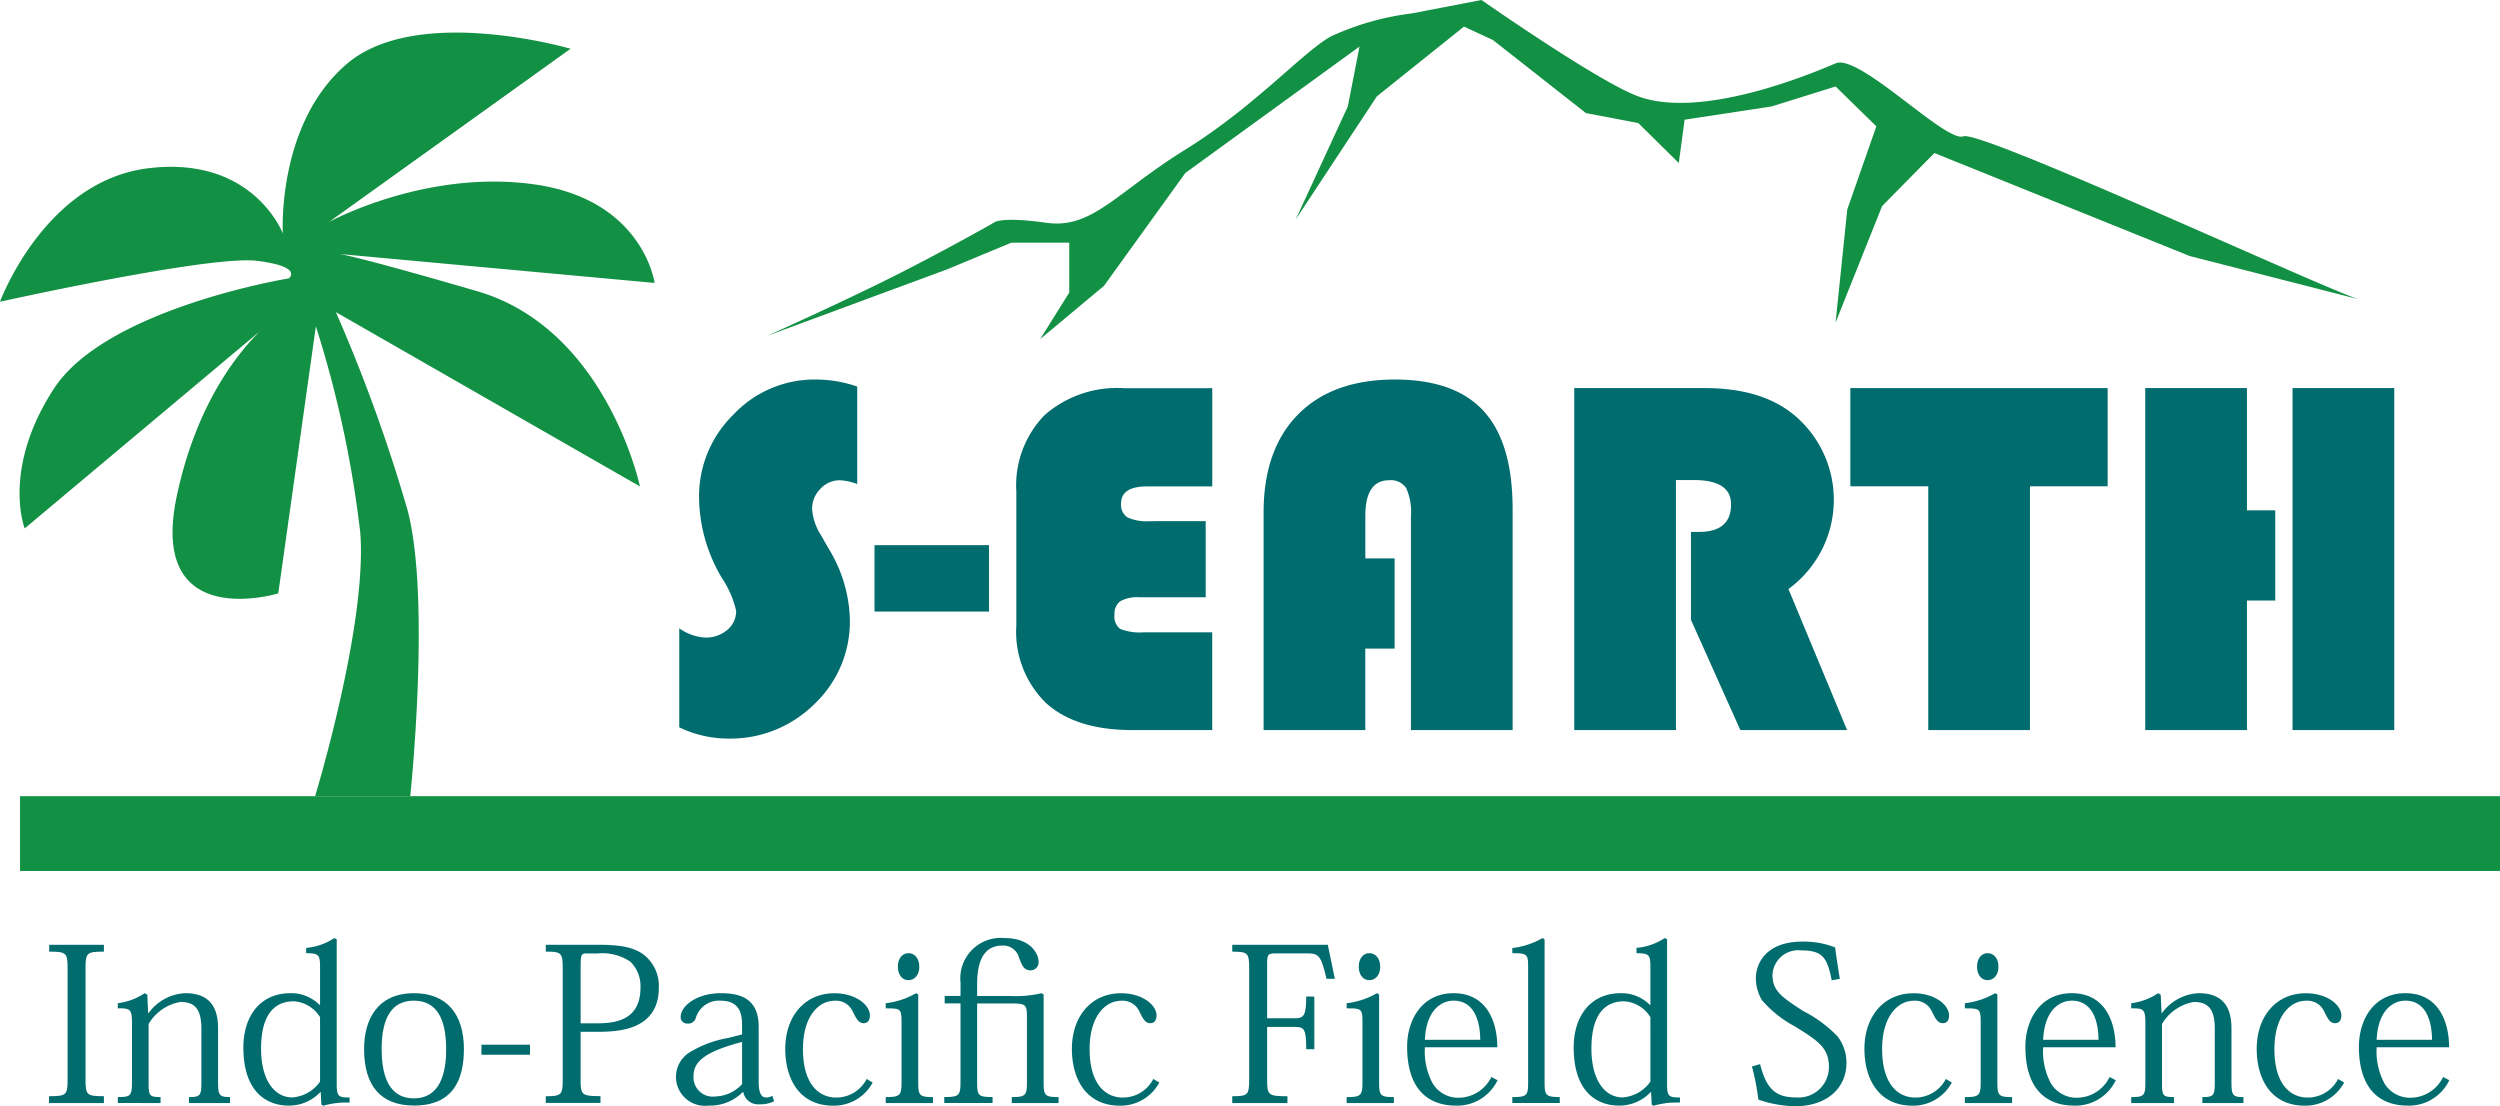
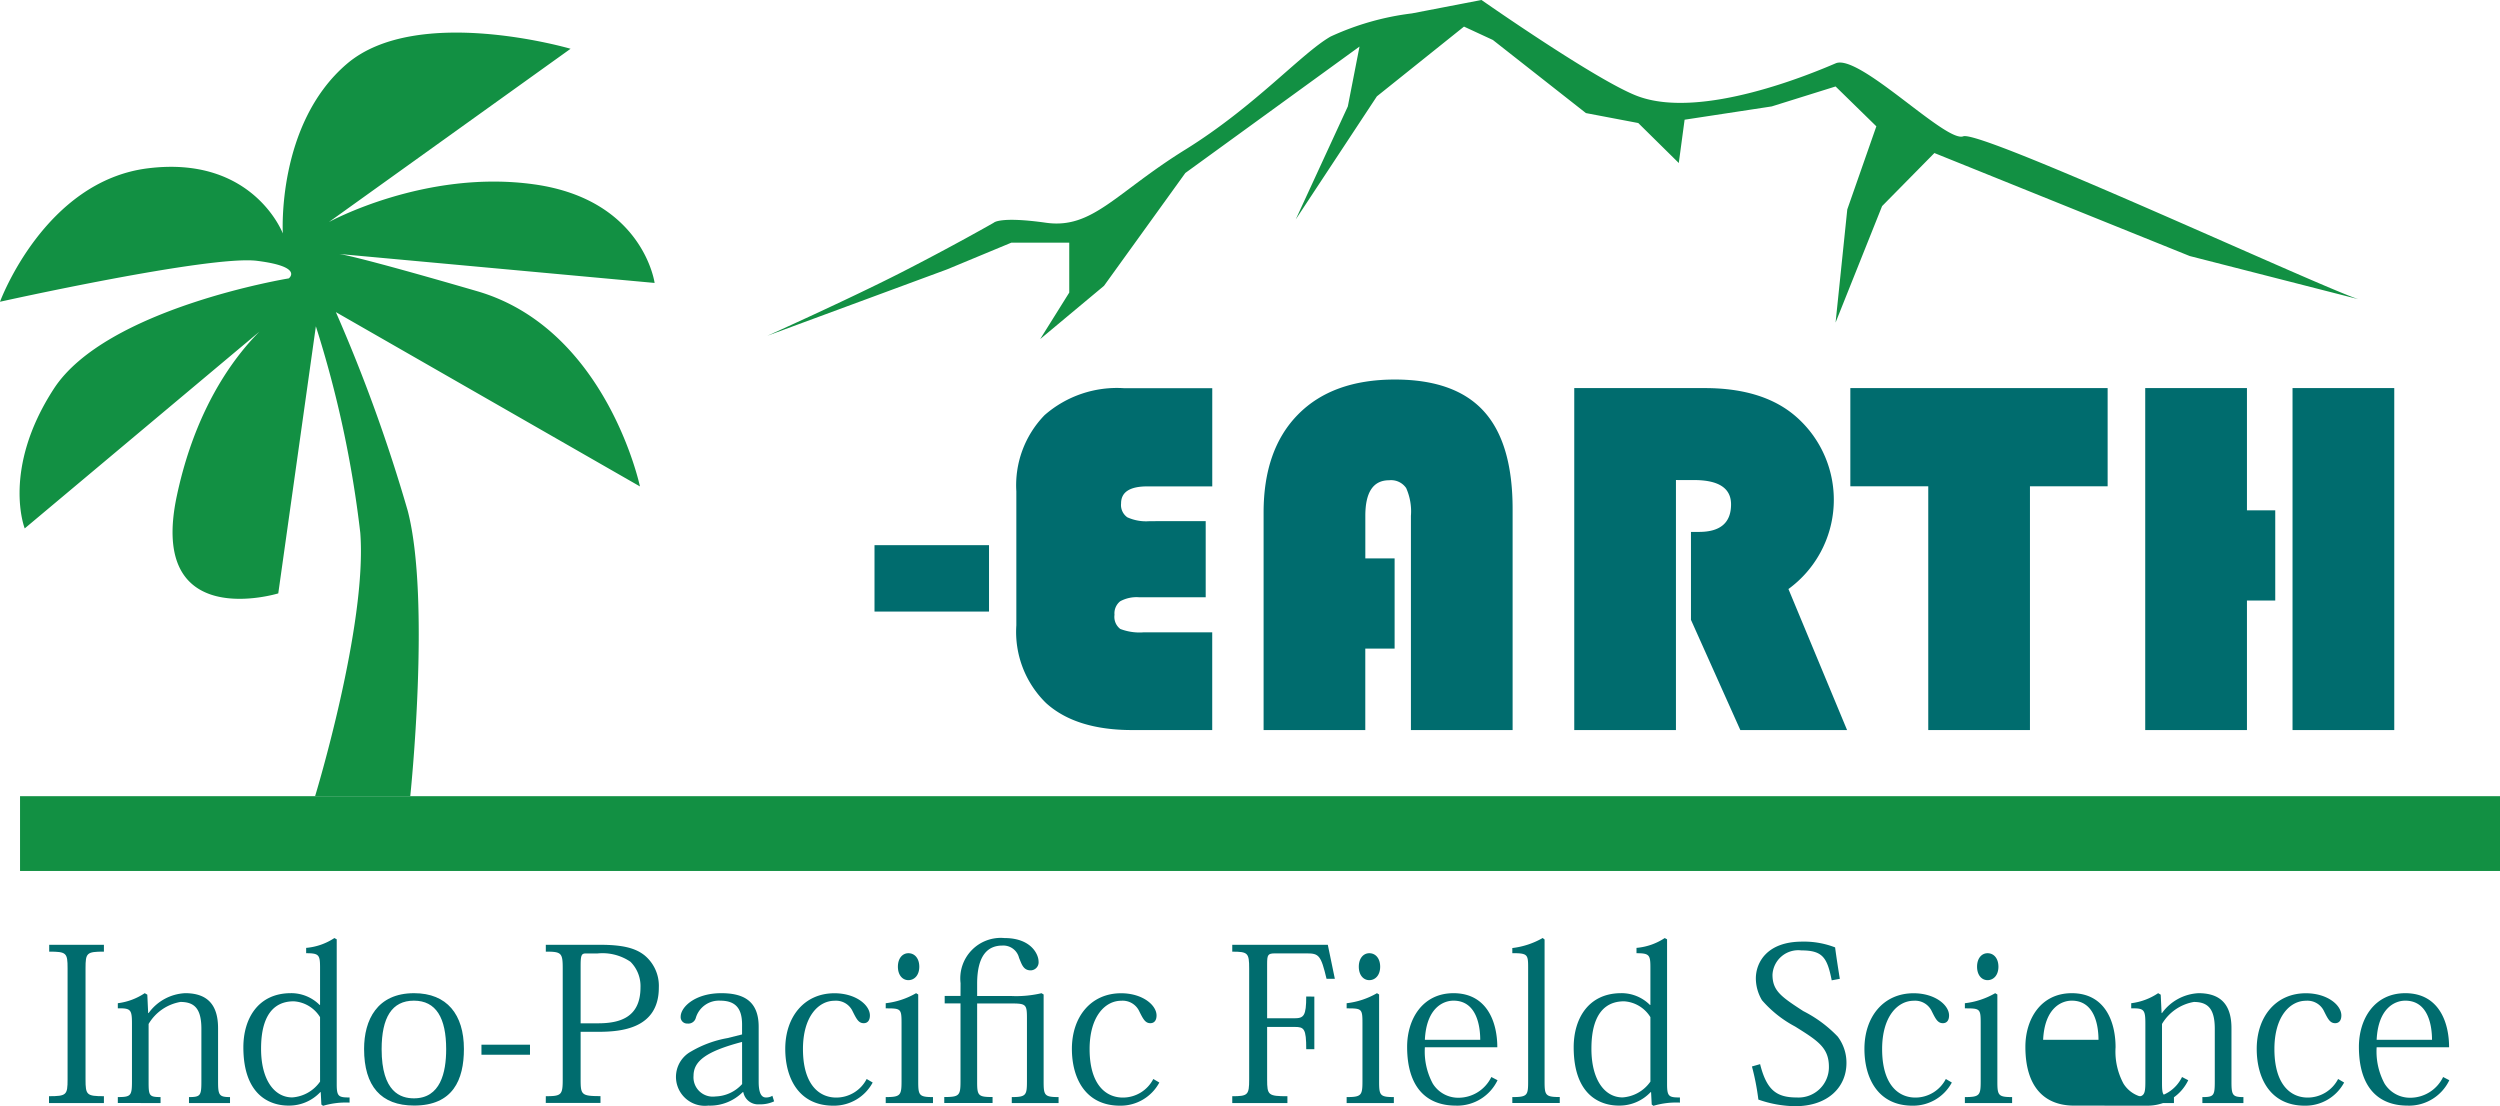
<svg xmlns="http://www.w3.org/2000/svg" width="194.389" height="86.017" viewBox="0 0 194.389 86.017">
  <defs>
    <clipPath id="a">
      <rect width="194.389" height="86.017" fill="none" />
    </clipPath>
  </defs>
  <g style="isolation:isolate">
    <rect width="192.831" height="5.815" transform="translate(1.558 61.908)" fill="#129043" />
    <g clip-path="url(#a)">
      <path d="M31.9,73.03s1.61-15.277-.2-22.205a125.052,125.052,0,0,0-5.584-15.435L49.76,48.944S47.168,36.692,37.1,33.763s-10.792-2.9-10.792-2.9L50.9,33.121s-.876-6.473-9.357-7.664-15.975,2.933-15.975,2.933L44.365,14.913s-11.93-3.5-17.4,1.179-4.974,13.181-4.974,13.181S19.7,23.219,11.565,24.2C3.461,25.163,0,34.584,0,34.584S16.294,30.955,19.969,31.4c3.687.459,2.486,1.367,2.486,1.367S8.233,35.09,4.176,41.365C.117,47.623,1.922,52.208,1.922,52.208L22.1,35.291S16.012,39,13.747,49.688s7.89,7.572,7.89,7.572l2.923-20.767a85.018,85.018,0,0,1,3.454,16.058C28.565,59.711,24.5,73.03,24.5,73.03Z" transform="translate(0 -11.121)" fill="#129043" />
-       <path d="M298.58,159.638v7.577a4.474,4.474,0,0,0-1.324-.294,2.068,2.068,0,0,0-1.539.664,2.209,2.209,0,0,0-.644,1.6,4.374,4.374,0,0,0,.7,2.024l.6,1.052a11.019,11.019,0,0,1,1.636,5.493,8.82,8.82,0,0,1-2.755,6.566,9.275,9.275,0,0,1-6.732,2.688,8.841,8.841,0,0,1-3.779-.875v-7.7a3.866,3.866,0,0,0,2.006.72,2.563,2.563,0,0,0,1.726-.592,1.888,1.888,0,0,0,.691-1.49,7.59,7.59,0,0,0-1.111-2.553,12.5,12.5,0,0,1-1.773-6.234,8.9,8.9,0,0,1,2.679-6.476,8.664,8.664,0,0,1,6.4-2.719,9.775,9.775,0,0,1,3.213.547" transform="translate(-231.927 -129.579)" fill="#006c6e" />
      <rect width="8.904" height="5.163" transform="translate(67.998 42.39)" fill="#006c6e" />
      <path d="M440.721,173.015v5.922h-5.161a2.652,2.652,0,0,0-1.49.312,1.2,1.2,0,0,0-.44,1.05,1.176,1.176,0,0,0,.449,1.1,4.162,4.162,0,0,0,1.831.262h5.318v7.6h-6.213q-4.386,0-6.7-2.093a7.732,7.732,0,0,1-2.318-6.049V170.7a7.824,7.824,0,0,1,2.192-5.922,8.54,8.54,0,0,1,6.164-2.1h6.878v7.636h-5.044q-2.047,0-2.046,1.324a1.168,1.168,0,0,0,.487,1.081,3.527,3.527,0,0,0,1.734.3Z" transform="translate(-346.971 -132.495)" fill="#006c6e" />
      <path d="M539.832,173v7.012h-2.28v6.332h-7.907v-16.91q0-4.907,2.677-7.625t7.53-2.719q4.675,0,6.916,2.466t2.239,7.607v17.181H541.1V169.689a4.451,4.451,0,0,0-.37-2.161,1.422,1.422,0,0,0-1.324-.606q-1.851,0-1.851,2.767V173Z" transform="translate(-431.393 -129.579)" fill="#006c6e" />
      <path d="M667.766,169.82v19.441h-7.907v-26.59h10.149q4.635,0,7.187,2.3a8.586,8.586,0,0,1-.682,13.324l4.56,10.968h-8.3l-3.839-8.572v-6.837h.624q2.494,0,2.493-2.143,0-1.888-2.883-1.889Z" transform="translate(-537.452 -132.495)" fill="#006c6e" />
      <path d="M789.547,170.307v18.954H781.64V170.307h-6.059v-7.636h20.006v7.636Z" transform="translate(-631.707 -132.495)" fill="#006c6e" />
      <path d="M909.29,172.176v7.014h-2.2v10.07h-7.91v-26.59h7.91v9.505Zm9.254,17.085h-7.91v-26.59h7.91Z" transform="translate(-732.377 -132.495)" fill="#006c6e" />
      <path d="M445.359,23.263C442.2,22.228,416,10.081,414.644,10.6c-1.343.523-8.1-6.455-9.922-5.675s-10.383,4.386-15.343,2.571C386.295,6.378,377.184,0,377.184,0l-5.415,1.044a21.128,21.128,0,0,0-6.319,1.8c-2.265,1.3-5.882,5.431-11.291,8.788-5.427,3.364-7.221,6.2-10.838,5.689s-4.064,0-4.064,0-3.143,1.8-7.221,3.882c-4.06,2.068-10.378,4.906-10.378,4.906l13.981-5.166,4.986-2.072h4.505v3.88l-2.259,3.614,4.96-4.138,6.326-8.776L367.7,3.621l-.909,4.655-4.052,8.79,6.311-9.573,6.774-5.424,2.247,1.041,7.234,5.684,4.07.774,3.15,3.108.453-3.367,6.774-1.033,4.965-1.552,3.17,3.1-2.26,6.461-.91,8.795,3.617-9.053L412.4,11.9l19.855,8.009Z" transform="translate(-261.99 -0.001)" fill="#129043" />
      <path d="M20.536,407.819c1.362,0,1.445-.1,1.445-1.3v-8.641c0-1.2-.083-1.3-1.429-1.3v-.532h4.254v.532c-1.346,0-1.429.1-1.429,1.3v8.641c0,1.2.083,1.3,1.429,1.3v.532h-4.27Z" transform="translate(-16.726 -322.583)" fill="#006c6e" />
      <path d="M51.779,417.847A3.725,3.725,0,0,1,54.62,416.3c1.862,0,2.56,1.048,2.56,2.726v4.153c0,1.048.083,1.2.929,1.2v.464H54.918v-.464c.9,0,.965-.117.965-1.23v-4.073c0-1.546-.516-2.094-1.629-2.094a3.586,3.586,0,0,0-2.475,1.712v4.47c0,1.1.031,1.214.929,1.214v.464H49.385v-.464c1.014,0,1.1-.1,1.1-1.23v-4.488c0-1.081-.1-1.2-1.1-1.18v-.4a4.833,4.833,0,0,0,2.093-.781l.2.117.067,1.429Z" transform="translate(-40.224 -339.075)" fill="#006c6e" />
      <path d="M107.957,398.388v-2.91c0-.981-.083-1.113-1.081-1.113v-.415a4.7,4.7,0,0,0,2.195-.765l.182.1v11.266c0,.965.15,1.03,1,1.03v.4a6.259,6.259,0,0,0-2.062.249l-.132-.1-.049-.965h-.034a3.325,3.325,0,0,1-2.475,1.048c-1.38,0-3.507-.747-3.507-4.537,0-2.21,1.131-4.205,3.7-4.205a3.124,3.124,0,0,1,2.228.915Zm0,.947a2.59,2.59,0,0,0-2.044-1.23c-2.376,0-2.542,2.542-2.542,3.7,0,2.376,1.012,3.772,2.426,3.772a2.884,2.884,0,0,0,2.161-1.23Z" transform="translate(-83.071 -320.247)" fill="#006c6e" />
      <path d="M152.613,420.638c0-2.244,1-4.337,3.889-4.337,2.56,0,3.873,1.663,3.873,4.337,0,2.394-.848,4.4-3.873,4.4-2.576,0-3.889-1.512-3.889-4.4m1.364.018c0,3.339,1.479,3.821,2.509,3.821,2.06,0,2.509-1.995,2.509-3.821,0-2.428-.781-3.774-2.509-3.774-1.712,0-2.509,1.313-2.509,3.774" transform="translate(-124.303 -339.075)" fill="#006c6e" />
      <rect width="3.774" height="0.781" transform="translate(37.436 81.231)" fill="#006c6e" />
      <path d="M228.781,407.819c1.214,0,1.315-.1,1.315-1.3v-8.641c0-1.2-.1-1.3-1.315-1.3v-.532H233c1.844,0,2.791.283,3.474.833a3.077,3.077,0,0,1,1.095,2.493c0,3.24-3.007,3.44-4.735,3.44h-1.346v3.7c0,1.2.065,1.3,1.544,1.3v.532h-4.254Zm4.057-5.668c1.661,0,3.305-.431,3.305-2.791a2.672,2.672,0,0,0-.781-1.995,3.873,3.873,0,0,0-2.558-.646h-.916c-.348,0-.4.166-.4,1v4.436Z" transform="translate(-186.341 -322.583)" fill="#006c6e" />
      <path d="M288.494,418.744c0-1.214-.467-1.862-1.7-1.862a1.874,1.874,0,0,0-1.894,1.331.6.6,0,0,1-.648.449.5.5,0,0,1-.532-.532c0-.747,1.113-1.829,3.157-1.829,1.678,0,2.908.565,2.908,2.609v4.27c0,.833.184,1.23.566,1.23a.922.922,0,0,0,.5-.132l.135.433a2.531,2.531,0,0,1-1.147.231,1.167,1.167,0,0,1-1.248-.947h-.049a3.607,3.607,0,0,1-2.677,1.048,2.249,2.249,0,0,1-1.344-4.205,8.514,8.514,0,0,1,2.841-1.046l1.131-.283Zm0,1.346c-2.843.747-3.774,1.512-3.774,2.641a1.5,1.5,0,0,0,1.7,1.6,2.9,2.9,0,0,0,2.078-.963Z" transform="translate(-230.794 -339.075)" fill="#006c6e" />
      <path d="M335.941,423.248a3.42,3.42,0,0,1-3.058,1.8c-2.677,0-3.74-2.127-3.74-4.42,0-2.493,1.481-4.322,3.824-4.322,1.66,0,2.758.915,2.758,1.728,0,.366-.166.6-.482.6-.4,0-.563-.332-.864-.931a1.422,1.422,0,0,0-1.4-.814c-1.245,0-2.459,1.214-2.459,3.756,0,2.708,1.214,3.772,2.592,3.772a2.659,2.659,0,0,0,2.361-1.445Z" transform="translate(-268.085 -339.075)" fill="#006c6e" />
      <path d="M373.787,402.757v6.763c0,1.079.067,1.214,1.147,1.214v.465H371.26v-.465c1.147,0,1.23-.135,1.23-1.23v-4.537c0-1.115-.065-1.131-1.23-1.131v-.4a6.062,6.062,0,0,0,2.361-.781Zm.083-2.161c0,.664-.381,1.046-.848,1.046-.449,0-.815-.382-.815-1.046s.366-1.048.815-1.048c.516,0,.848.433.848,1.048" transform="translate(-302.39 -325.43)" fill="#006c6e" />
      <path d="M397.078,396.692a3.149,3.149,0,0,1,3.406-3.507c2.127,0,2.659,1.313,2.659,1.813a.627.627,0,0,1-.615.7c-.581,0-.7-.5-.9-.965a1.259,1.259,0,0,0-1.3-.963c-1.113,0-1.961.729-1.961,2.973v.947h2.61a8.521,8.521,0,0,0,2.394-.216l.166.1v6.763c0,1.079.065,1.214,1.162,1.214v.464h-3.639v-.464c1.113,0,1.18-.15,1.18-1.23v-4.887c0-1.1-.067-1.162-1.263-1.162h-2.61V404.4c0,1.046.1,1.147,1.2,1.147v.464h-3.756v-.464c1.18,0,1.263-.117,1.263-1.248v-6.032h-1.23v-.583h1.23Z" transform="translate(-322.389 -320.247)" fill="#006c6e" />
      <path d="M456.1,423.248a3.42,3.42,0,0,1-3.058,1.8c-2.677,0-3.741-2.127-3.741-4.42,0-2.493,1.481-4.322,3.824-4.322,1.66,0,2.758.915,2.758,1.728,0,.366-.166.6-.482.6-.4,0-.563-.332-.864-.931a1.422,1.422,0,0,0-1.4-.814c-1.245,0-2.459,1.214-2.459,3.756,0,2.708,1.214,3.772,2.592,3.772a2.659,2.659,0,0,0,2.361-1.445Z" transform="translate(-365.955 -339.075)" fill="#006c6e" />
      <path d="M522.891,400.075v4.088h-.63c0-1.6-.166-1.73-.9-1.73H519.22v4.088c0,1.214.083,1.3,1.577,1.3v.532h-4.288v-.532c1.214,0,1.315-.1,1.315-1.3v-8.641c0-1.2-.1-1.3-1.315-1.3v-.532h7.43l.547,2.643h-.646c-.433-1.829-.6-1.977-1.53-1.977h-2.475c-.565,0-.615.115-.615.846v4.2h2.127c.731,0,.913-.2.913-1.694Z" transform="translate(-420.694 -322.583)" fill="#006c6e" />
      <path d="M566.981,402.757v6.763c0,1.079.067,1.214,1.147,1.214v.465h-3.671v-.465c1.147,0,1.23-.135,1.23-1.23v-4.537c0-1.115-.067-1.131-1.23-1.131v-.4a6.064,6.064,0,0,0,2.358-.781Zm.083-2.161c0,.664-.381,1.046-.846,1.046-.449,0-.815-.382-.815-1.046s.366-1.048.815-1.048c.514,0,.846.433.846,1.048" transform="translate(-459.748 -325.43)" fill="#006c6e" />
      <path d="M593.6,425.043c-2.278,0-3.79-1.414-3.79-4.571,0-2.161,1.2-4.171,3.606-4.171,2.56,0,3.406,2.177,3.406,4.205h-5.632a5.259,5.259,0,0,0,.615,2.825,2.324,2.324,0,0,0,1.977,1.1,2.845,2.845,0,0,0,2.576-1.613l.482.251a3.479,3.479,0,0,1-3.157,1.977Zm1.894-5.118c0-1.048-.267-3.043-2.078-3.043-.83,0-2.111.6-2.226,3.043Z" transform="translate(-480.398 -339.075)" fill="#006c6e" />
      <path d="M633.9,405.551c1.18,0,1.23-.135,1.23-1.23v-8.859c0-1-.049-1.1-1.23-1.1v-.4a6.15,6.15,0,0,0,2.361-.781l.148.117v11.035c0,1.079.067,1.214,1.18,1.214v.464H633.9Z" transform="translate(-516.309 -320.247)" fill="#006c6e" />
      <path d="M665.583,398.388v-2.91c0-.981-.083-1.113-1.081-1.113v-.415a4.7,4.7,0,0,0,2.195-.765l.182.1v11.266c0,.965.15,1.03,1,1.03v.4a6.259,6.259,0,0,0-2.062.249l-.132-.1-.049-.965H665.6a3.325,3.325,0,0,1-2.475,1.048c-1.38,0-3.507-.747-3.507-4.537,0-2.21,1.131-4.205,3.7-4.205a3.124,3.124,0,0,1,2.228.915Zm0,.947a2.59,2.59,0,0,0-2.044-1.23c-2.376,0-2.542,2.542-2.542,3.7,0,2.376,1.012,3.772,2.426,3.772a2.884,2.884,0,0,0,2.161-1.23Z" transform="translate(-537.255 -320.247)" fill="#006c6e" />
      <path d="M734.979,404.232c.514,2.06,1.313,2.592,2.859,2.592a2.36,2.36,0,0,0,2.491-2.376c0-1.494-.846-2.026-2.625-3.139a8.934,8.934,0,0,1-2.576-2.044,3.32,3.32,0,0,1-.48-1.7c0-1.2.83-2.859,3.606-2.859a6.658,6.658,0,0,1,2.558.449c.083.666.233,1.629.366,2.443l-.631.117c-.35-1.761-.7-2.327-2.361-2.327a2.007,2.007,0,0,0-2.244,1.894c0,1.247.682,1.712,2.394,2.825a9.851,9.851,0,0,1,2.675,1.979,3.358,3.358,0,0,1,.682,2.06c0,1.878-1.447,3.357-3.99,3.357a8.933,8.933,0,0,1-2.859-.516,18.872,18.872,0,0,0-.5-2.574Z" transform="translate(-598.121 -321.489)" fill="#006c6e" />
      <path d="M788.281,423.248a3.417,3.417,0,0,1-3.058,1.8c-2.675,0-3.738-2.127-3.738-4.42,0-2.493,1.479-4.322,3.821-4.322,1.663,0,2.76.915,2.76,1.728,0,.366-.166.6-.482.6-.4,0-.565-.332-.864-.931a1.424,1.424,0,0,0-1.4-.814c-1.247,0-2.459,1.214-2.459,3.756,0,2.708,1.212,3.772,2.592,3.772a2.664,2.664,0,0,0,2.361-1.445Z" transform="translate(-636.515 -339.075)" fill="#006c6e" />
      <path d="M826.126,402.757v6.763c0,1.079.067,1.214,1.147,1.214v.465H823.6v-.465c1.147,0,1.23-.135,1.23-1.23v-4.537c0-1.115-.067-1.131-1.23-1.131v-.4a6.064,6.064,0,0,0,2.358-.781Zm.083-2.161c0,.664-.381,1.046-.846,1.046-.449,0-.815-.382-.815-1.046s.366-1.048.815-1.048c.514,0,.846.433.846,1.048" transform="translate(-670.82 -325.43)" fill="#006c6e" />
-       <path d="M852.746,425.043c-2.278,0-3.79-1.414-3.79-4.571,0-2.161,1.2-4.171,3.606-4.171,2.56,0,3.406,2.177,3.406,4.205h-5.632a5.259,5.259,0,0,0,.615,2.825,2.324,2.324,0,0,0,1.977,1.1,2.845,2.845,0,0,0,2.576-1.613l.482.251a3.479,3.479,0,0,1-3.157,1.977Zm1.894-5.118c0-1.048-.267-3.043-2.078-3.043-.83,0-2.111.6-2.226,3.043Z" transform="translate(-691.471 -339.075)" fill="#006c6e" />
+       <path d="M852.746,425.043c-2.278,0-3.79-1.414-3.79-4.571,0-2.161,1.2-4.171,3.606-4.171,2.56,0,3.406,2.177,3.406,4.205a5.259,5.259,0,0,0,.615,2.825,2.324,2.324,0,0,0,1.977,1.1,2.845,2.845,0,0,0,2.576-1.613l.482.251a3.479,3.479,0,0,1-3.157,1.977Zm1.894-5.118c0-1.048-.267-3.043-2.078-3.043-.83,0-2.111.6-2.226,3.043Z" transform="translate(-691.471 -339.075)" fill="#006c6e" />
      <path d="M895.707,417.847a3.725,3.725,0,0,1,2.841-1.546c1.862,0,2.56,1.048,2.56,2.726v4.153c0,1.048.083,1.2.929,1.2v.464h-3.191v-.464c.9,0,.965-.117.965-1.23v-4.073c0-1.546-.516-2.094-1.629-2.094a3.586,3.586,0,0,0-2.475,1.712v4.47c0,1.1.031,1.214.929,1.214v.464h-3.323v-.464c1.014,0,1.1-.1,1.1-1.23v-4.488c0-1.081-.1-1.2-1.1-1.18v-.4a4.833,4.833,0,0,0,2.094-.781l.2.117.067,1.429Z" transform="translate(-727.599 -339.075)" fill="#006c6e" />
      <path d="M952.715,423.248a3.417,3.417,0,0,1-3.058,1.8c-2.675,0-3.738-2.127-3.738-4.42,0-2.493,1.479-4.322,3.821-4.322,1.663,0,2.76.915,2.76,1.728,0,.366-.166.6-.483.6-.4,0-.565-.332-.864-.931a1.424,1.424,0,0,0-1.4-.814c-1.247,0-2.459,1.214-2.459,3.756,0,2.708,1.212,3.772,2.592,3.772a2.664,2.664,0,0,0,2.361-1.445Z" transform="translate(-770.446 -339.075)" fill="#006c6e" />
      <path d="M992.54,425.043c-2.278,0-3.79-1.414-3.79-4.571,0-2.161,1.2-4.171,3.606-4.171,2.56,0,3.406,2.177,3.406,4.205H990.13a5.259,5.259,0,0,0,.615,2.825,2.324,2.324,0,0,0,1.977,1.1,2.845,2.845,0,0,0,2.576-1.613l.482.251a3.479,3.479,0,0,1-3.157,1.977Zm1.894-5.118c0-1.048-.267-3.043-2.078-3.043-.83,0-2.111.6-2.226,3.043Z" transform="translate(-805.332 -339.075)" fill="#006c6e" />
    </g>
  </g>
</svg>